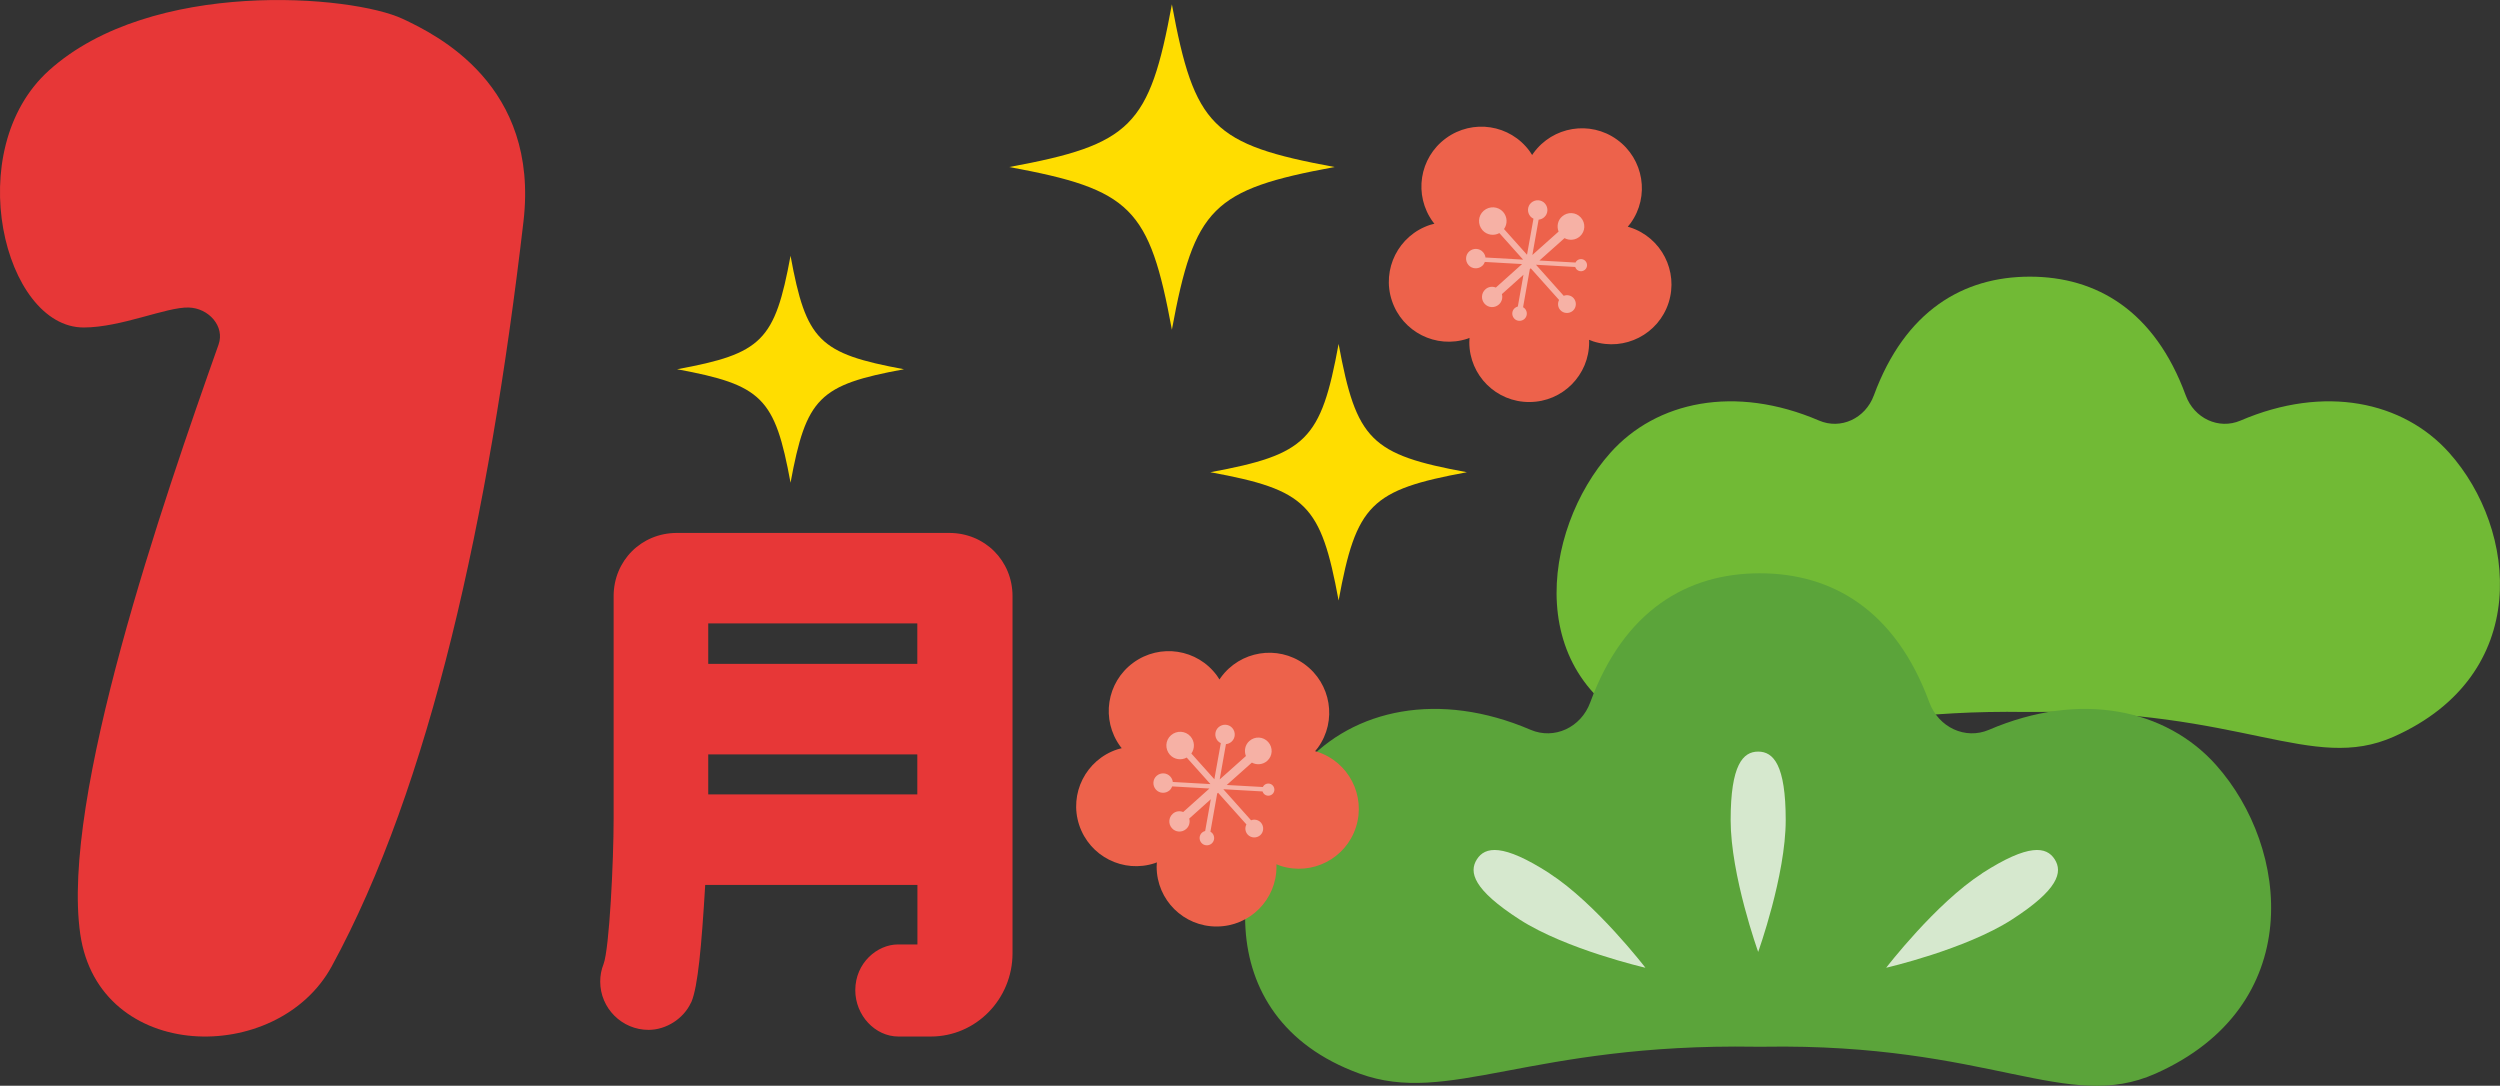
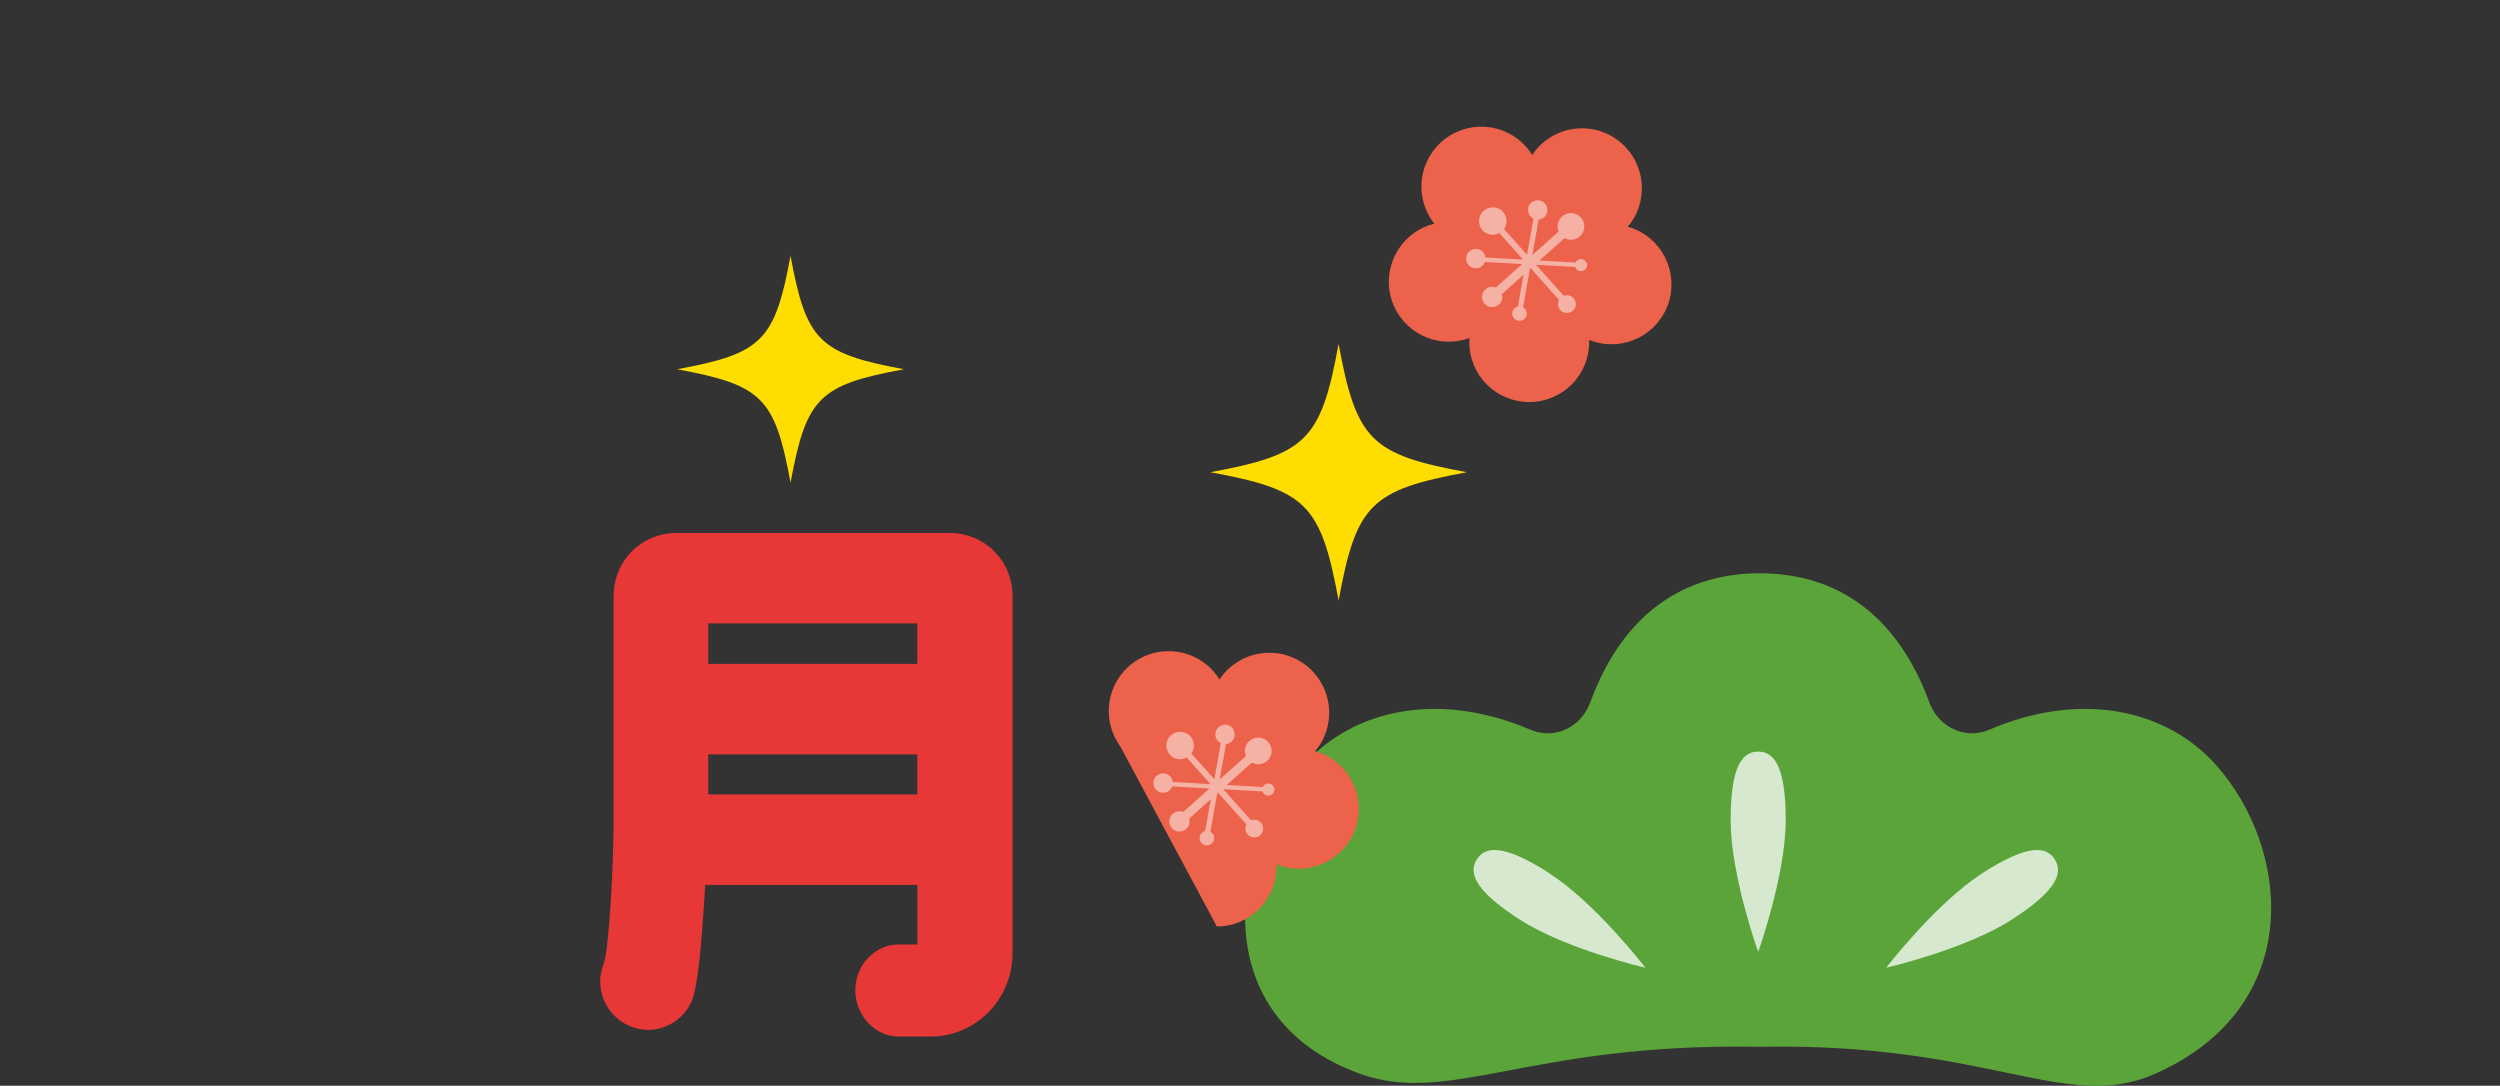
<svg xmlns="http://www.w3.org/2000/svg" viewBox="0 0 247.87 107.65">
  <rect x="0" y="0" width="247.87" height="107.65" fill="#333333" stroke="none" />
-   <path d="m39.95 1.88c-5.04-2.38-24.92-4.06-35.09 5.1-8.79 7.91-4.45 25.49 3.43 25.49 3.72 0 8.2-2.04 10.41-1.98 2 .05 3.61 1.88 2.97 3.67-5.52 15.59-15.67 44.96-13.71 58.47 1.86 12.77 19.53 13.08 24.93 3.18 9.75-17.88 15.58-44.42 19.01-73.84 1.58-13.54-8.6-18.51-11.95-20.09z" fill="#e73737" />
  <path d="m68.52 99.4.04-.08c.63-1.52.99-5.4 1.36-11.58h21.04v5.9h-1.93c-2.04 0-4.23 1.82-4.23 4.54 0 2.49 1.96 4.59 4.28 4.59h3.21c4.47 0 8.1-3.7 8.1-8.26v-35.4c0-3.52-2.75-6.27-6.27-6.27h-27.01c-3.52 0-6.27 2.75-6.27 6.27v22.11c0 4.12-.42 12.84-1 14.37-.22.55-.33 1.12-.33 1.73 0 2.64 2.15 4.79 4.79 4.79 1.75 0 3.48-1.11 4.21-2.7zm1.7-33.58v-4.01h20.73v4.01zm20.73 8.98v3.96h-20.73v-3.96z" fill="#e73737" />
-   <path d="m201.61 70.59c20.69-.33 27.59 6.07 35.73 2.45 13.77-6.14 12.27-20.55 5.5-28.14-4.56-5.11-12.36-6.78-20.7-3.2-2.15.92-4.59-.21-5.43-2.5-3.08-8.4-8.85-11.77-15.46-11.77s-12.37 3.38-15.46 11.77c-.84 2.29-3.28 3.42-5.43 2.5-8.34-3.58-16.15-1.91-20.7 3.2-6.77 7.59-9.04 22.99 5.08 28.14 8.14 2.97 15.45-2.78 36.14-2.45z" fill="#71ba35" />
  <path d="m174.87 103.78c22.5-.36 30 6.61 38.86 2.66 14.98-6.67 13.34-22.35 5.98-30.6-4.96-5.55-13.45-7.37-22.51-3.48-2.33 1-4.99-.23-5.91-2.72-3.35-9.13-9.62-12.8-16.81-12.8s-13.46 3.67-16.81 12.8c-.91 2.49-3.57 3.72-5.91 2.72-9.07-3.89-17.56-2.07-22.51 3.48-7.36 8.25-9.84 25 5.53 30.6 8.85 3.23 16.81-3.02 39.31-2.66h.79z" fill="#5ba43a" />
  <g fill="#fff">
    <path d="m177.05 81.31c0 5.49-2.73 13.07-2.73 13.07s-2.73-7.59-2.73-13.07 1.22-6.79 2.73-6.79 2.73 1.31 2.73 6.79z" opacity=".75" />
    <path d="m153.62 86.59c4.61 2.97 9.52 9.36 9.52 9.36s-7.86-1.81-12.47-4.78-5.05-4.7-4.24-5.97 2.57-1.59 7.19 1.38z" opacity=".75" />
    <path d="m196.53 86.59c-4.61 2.97-9.52 9.36-9.52 9.36s7.86-1.81 12.47-4.78 5.05-4.7 4.24-5.97-2.57-1.59-7.19 1.38z" opacity=".75" />
  </g>
-   <path d="m120.65 91.86c3.28-.01 5.93-2.68 5.91-5.96 0-.07 0-.14-.01-.21.14.06.28.11.42.16 3.12 1 6.47-.72 7.47-3.84s-.72-6.47-3.84-7.47c-.07-.02-.14-.04-.21-.06.1-.11.19-.23.28-.35 1.92-2.66 1.31-6.37-1.35-8.29s-6.37-1.31-8.29 1.35c-.04.06-.08.12-.12.18-.08-.13-.16-.26-.25-.38-1.94-2.65-5.65-3.22-8.3-1.28s-3.22 5.65-1.28 8.3c.04.06.09.11.14.17-.15.04-.29.07-.44.12-3.11 1.03-4.81 4.38-3.78 7.5 1.03 3.11 4.38 4.81 7.5 3.78.07-.02.13-.05.2-.08-.01.15-.02.3-.02.45.01 3.28 2.68 5.93 5.96 5.91z" fill="#ed624b" />
+   <path d="m120.65 91.86c3.28-.01 5.93-2.68 5.91-5.96 0-.07 0-.14-.01-.21.14.06.28.11.42.16 3.12 1 6.47-.72 7.47-3.84s-.72-6.47-3.84-7.47c-.07-.02-.14-.04-.21-.06.1-.11.19-.23.28-.35 1.92-2.66 1.31-6.37-1.35-8.29s-6.37-1.31-8.29 1.35c-.04.06-.08.12-.12.18-.08-.13-.16-.26-.25-.38-1.94-2.65-5.65-3.22-8.3-1.28s-3.22 5.65-1.28 8.3z" fill="#ed624b" />
  <path d="m117.62 82.18c.29-.26.39-.66.29-1.02l2.14-1.92-.56 3.15c-.11.03-.22.08-.31.16-.3.27-.32.72-.06 1.02s.72.32 1.02.06c.3-.27.32-.72.06-1.02-.06-.06-.12-.11-.19-.15l.67-3.78.09-.08 2.81 3.14c-.17.32-.13.72.12 1 .32.36.88.39 1.25.07.36-.32.39-.88.07-1.25-.25-.28-.65-.36-.98-.23l-2.75-3.08 3.89.22c.02.08.07.15.12.22.22.25.6.27.85.05s.27-.6.05-.85-.6-.27-.85-.05c-.06.06-.11.12-.14.19l-3.58-.2 2.49-2.22c.48.26 1.09.21 1.52-.17.55-.49.59-1.32.1-1.87s-1.32-.59-1.87-.1c-.43.38-.54.98-.34 1.49l-2.6 2.32.62-3.5c.2-.02.39-.1.55-.24.4-.35.43-.96.08-1.36s-.96-.43-1.36-.08-.43.96-.08 1.36c.09.1.19.17.3.22l-.64 3.58-2.28-2.55c.36-.51.34-1.21-.09-1.7-.5-.56-1.36-.61-1.93-.11s-.61 1.36-.11 1.93c.43.48 1.13.58 1.67.28l2.35 2.63-3.73-.21c-.02-.19-.1-.37-.24-.53-.35-.4-.96-.43-1.36-.08s-.43.96-.08 1.36.96.43 1.36.08c.12-.11.21-.25.26-.39l3.69.21-2.6 2.33c-.34-.14-.75-.09-1.04.18-.41.37-.45 1-.08 1.42s1 .45 1.42.08z" fill="#fff" opacity=".5" />
  <path d="m151.65 39.86c3.28-.01 5.93-2.68 5.91-5.96 0-.07 0-.14-.01-.21.14.06.28.11.42.16 3.12 1 6.47-.72 7.47-3.84s-.72-6.47-3.84-7.47c-.07-.02-.14-.04-.21-.06.1-.11.19-.23.28-.35 1.92-2.66 1.31-6.37-1.35-8.29s-6.37-1.31-8.29 1.35c-.04.06-.08.12-.12.18-.08-.13-.16-.26-.25-.38-1.94-2.65-5.65-3.22-8.3-1.28s-3.22 5.65-1.28 8.3c.04.06.09.11.14.17-.15.04-.29.07-.44.12-3.11 1.03-4.81 4.38-3.78 7.5 1.03 3.11 4.38 4.81 7.5 3.78.07-.02.13-.05.2-.08-.01.15-.02.3-.02.45.01 3.28 2.68 5.93 5.96 5.91z" fill="#ed624b" />
  <path d="m148.62 30.18c.29-.26.39-.66.29-1.02l2.14-1.92-.56 3.15c-.11.03-.22.08-.31.16-.3.27-.32.72-.06 1.02s.72.32 1.02.06c.3-.27.32-.72.06-1.02-.06-.06-.12-.11-.19-.15l.67-3.78.09-.08 2.81 3.14c-.17.32-.13.72.12 1 .32.36.88.39 1.25.07.36-.32.39-.88.07-1.25-.25-.28-.65-.36-.98-.23l-2.75-3.08 3.89.22c.02.08.07.15.12.22.22.25.6.27.85.05s.27-.6.05-.85-.6-.27-.85-.05c-.06.06-.11.12-.14.19l-3.58-.2 2.49-2.22c.48.26 1.09.21 1.52-.17.55-.49.59-1.32.1-1.87s-1.32-.59-1.87-.1c-.43.38-.54.98-.34 1.49l-2.6 2.32.62-3.5c.2-.02.39-.1.55-.24.4-.35.43-.96.08-1.36s-.96-.43-1.36-.08-.43.96-.08 1.36c.09.1.19.17.3.22l-.64 3.58-2.28-2.55c.36-.51.34-1.21-.09-1.7-.5-.56-1.36-.61-1.93-.11s-.61 1.36-.11 1.93c.43.48 1.13.58 1.67.28l2.35 2.63-3.73-.21c-.02-.19-.1-.37-.24-.53-.35-.4-.96-.43-1.36-.08s-.43.96-.08 1.36.96.43 1.36.08c.12-.11.21-.25.26-.39l3.69.21-2.6 2.33c-.34-.14-.75-.09-1.04.18-.41.37-.45 1-.08 1.42s1 .45 1.42.08z" fill="#fff" opacity=".5" />
  <path d="m145.44 46.82c-9.54 1.76-10.97 3.18-12.72 12.72-1.76-9.54-3.18-10.97-12.72-12.72 9.54-1.76 10.97-3.18 12.72-12.72 1.76 9.54 3.18 10.97 12.72 12.72z" fill="#fd0" />
-   <path d="m132.32 16.56c-12.1 2.23-13.9 4.03-16.13 16.13-2.23-12.1-4.03-13.9-16.13-16.13 12.1-2.23 13.9-4.03 16.13-16.13 2.23 12.1 4.03 13.9 16.13 16.13z" fill="#fd0" />
  <path d="m89.63 36.61c-8.43 1.55-9.69 2.81-11.25 11.25-1.55-8.43-2.81-9.69-11.25-11.25 8.43-1.55 9.69-2.81 11.25-11.25 1.55 8.43 2.81 9.69 11.25 11.25z" fill="#fd0" />
</svg>